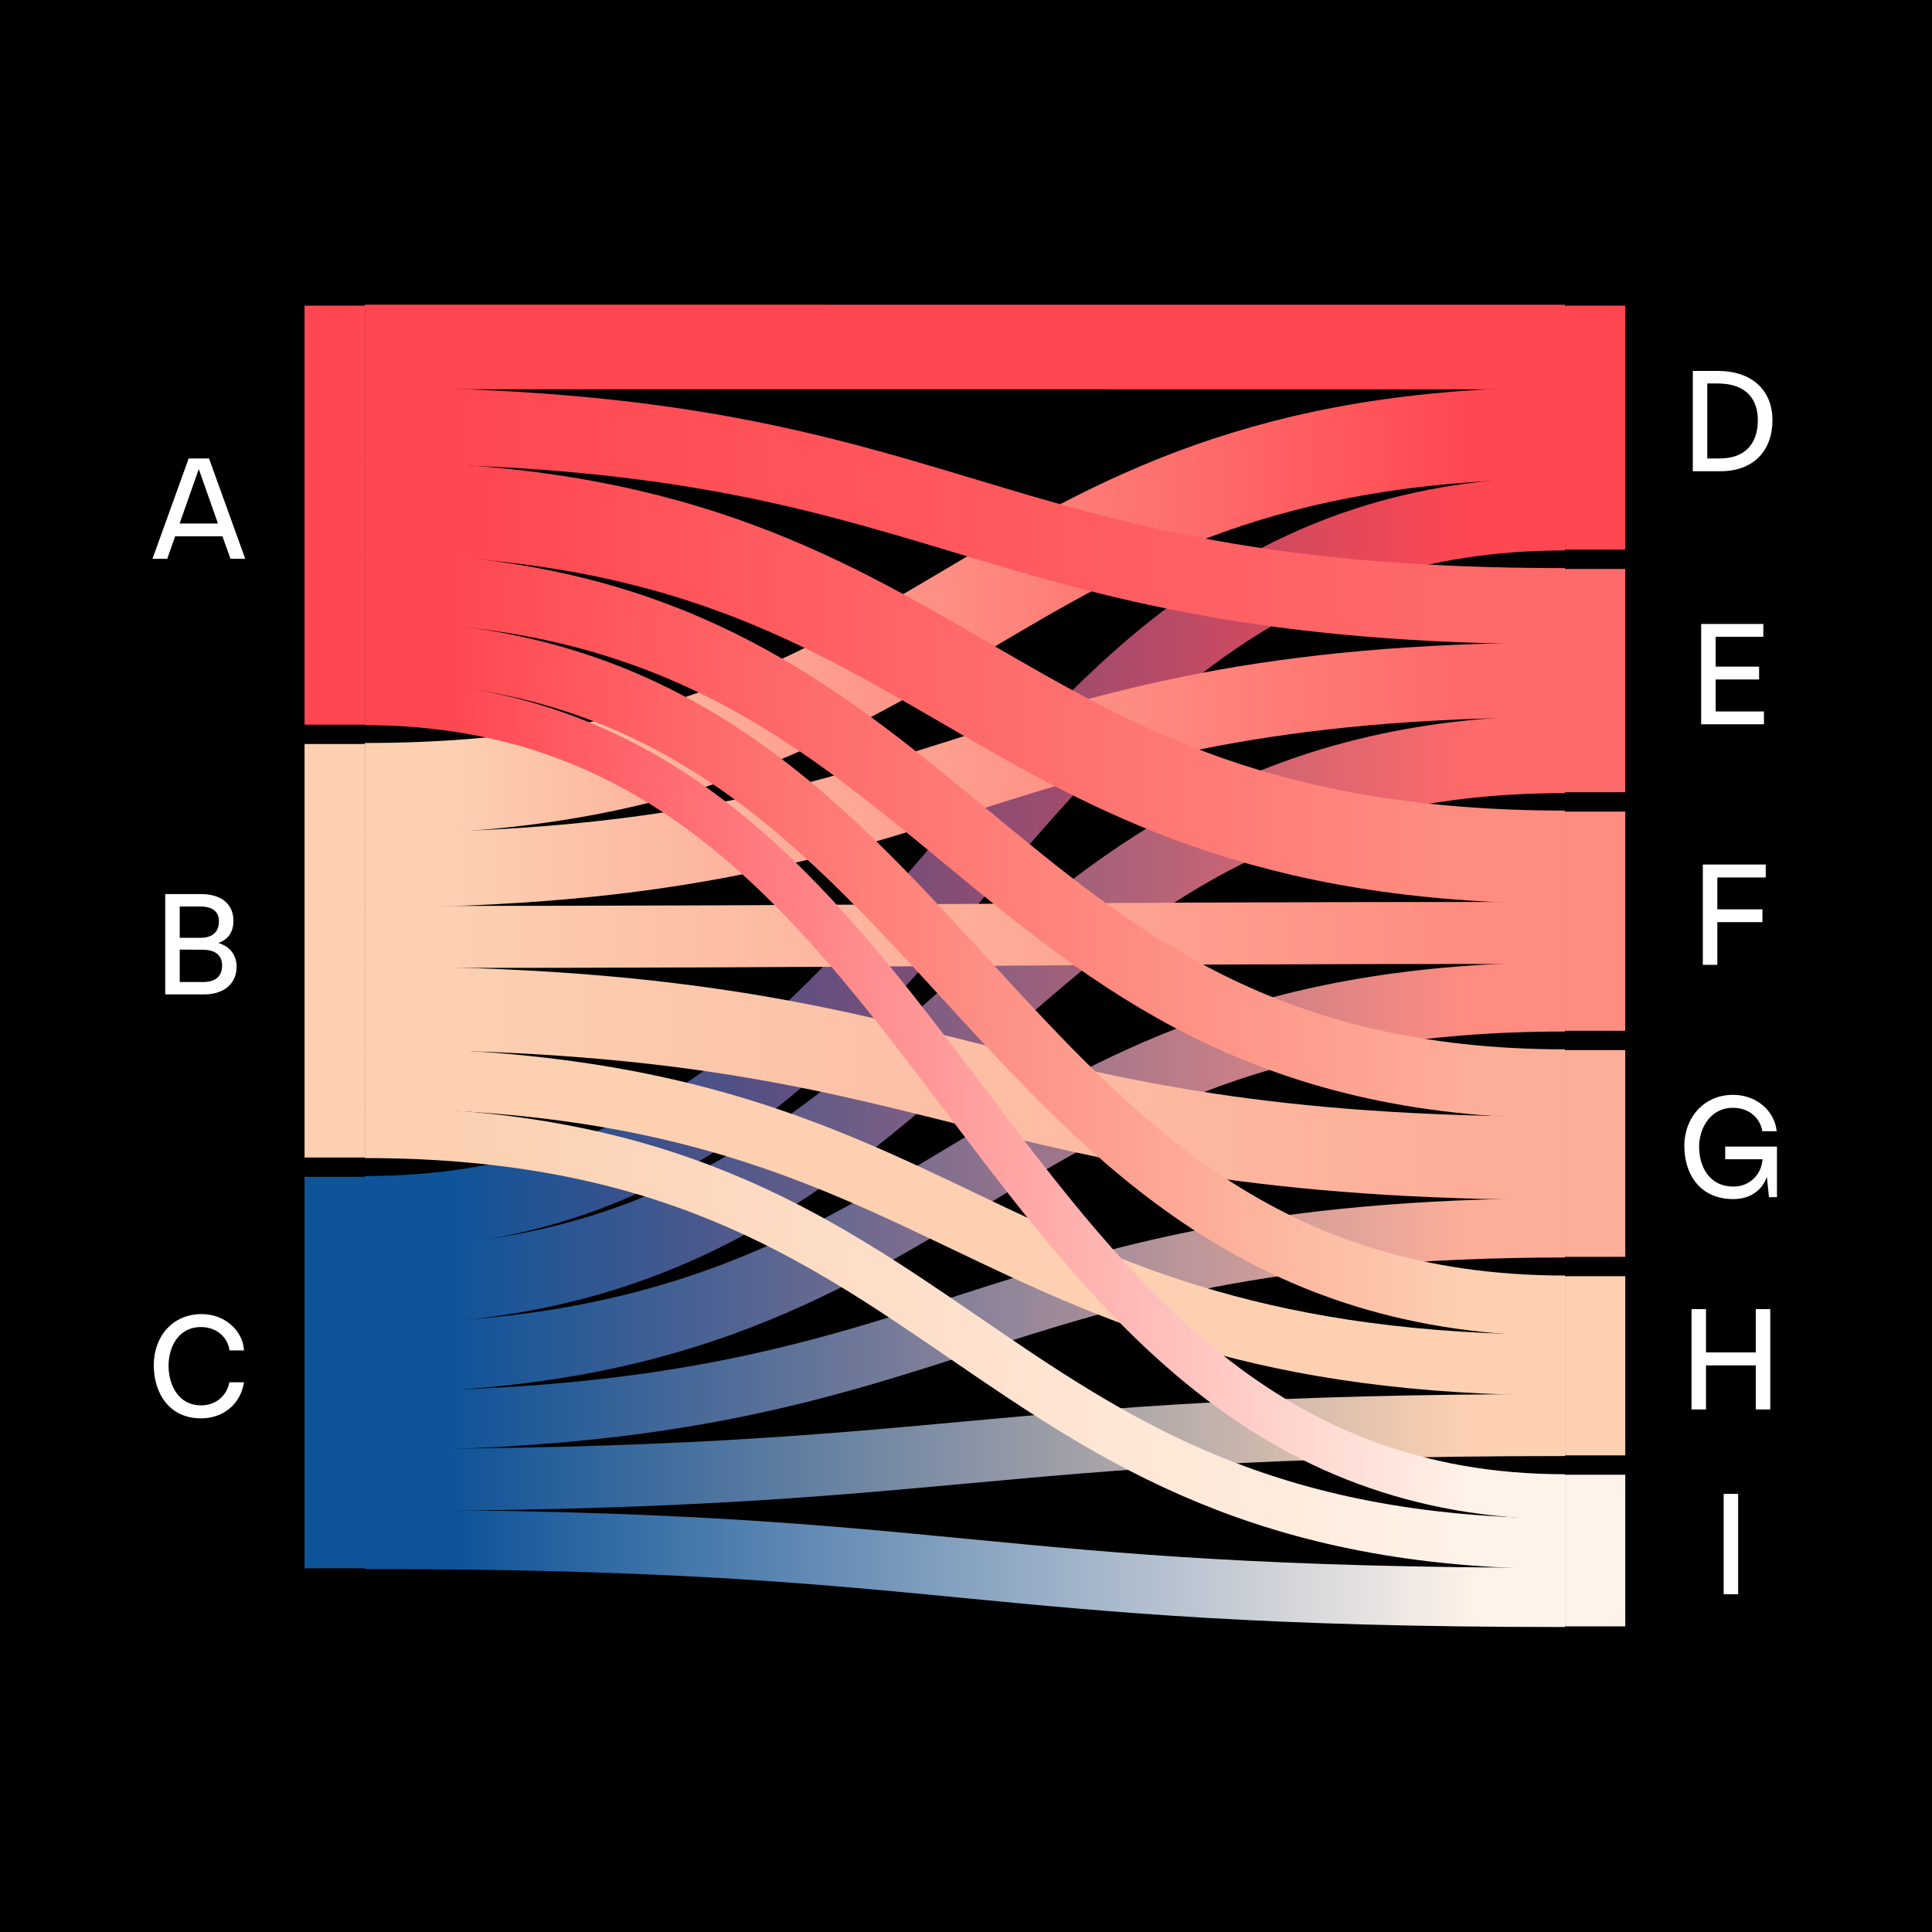
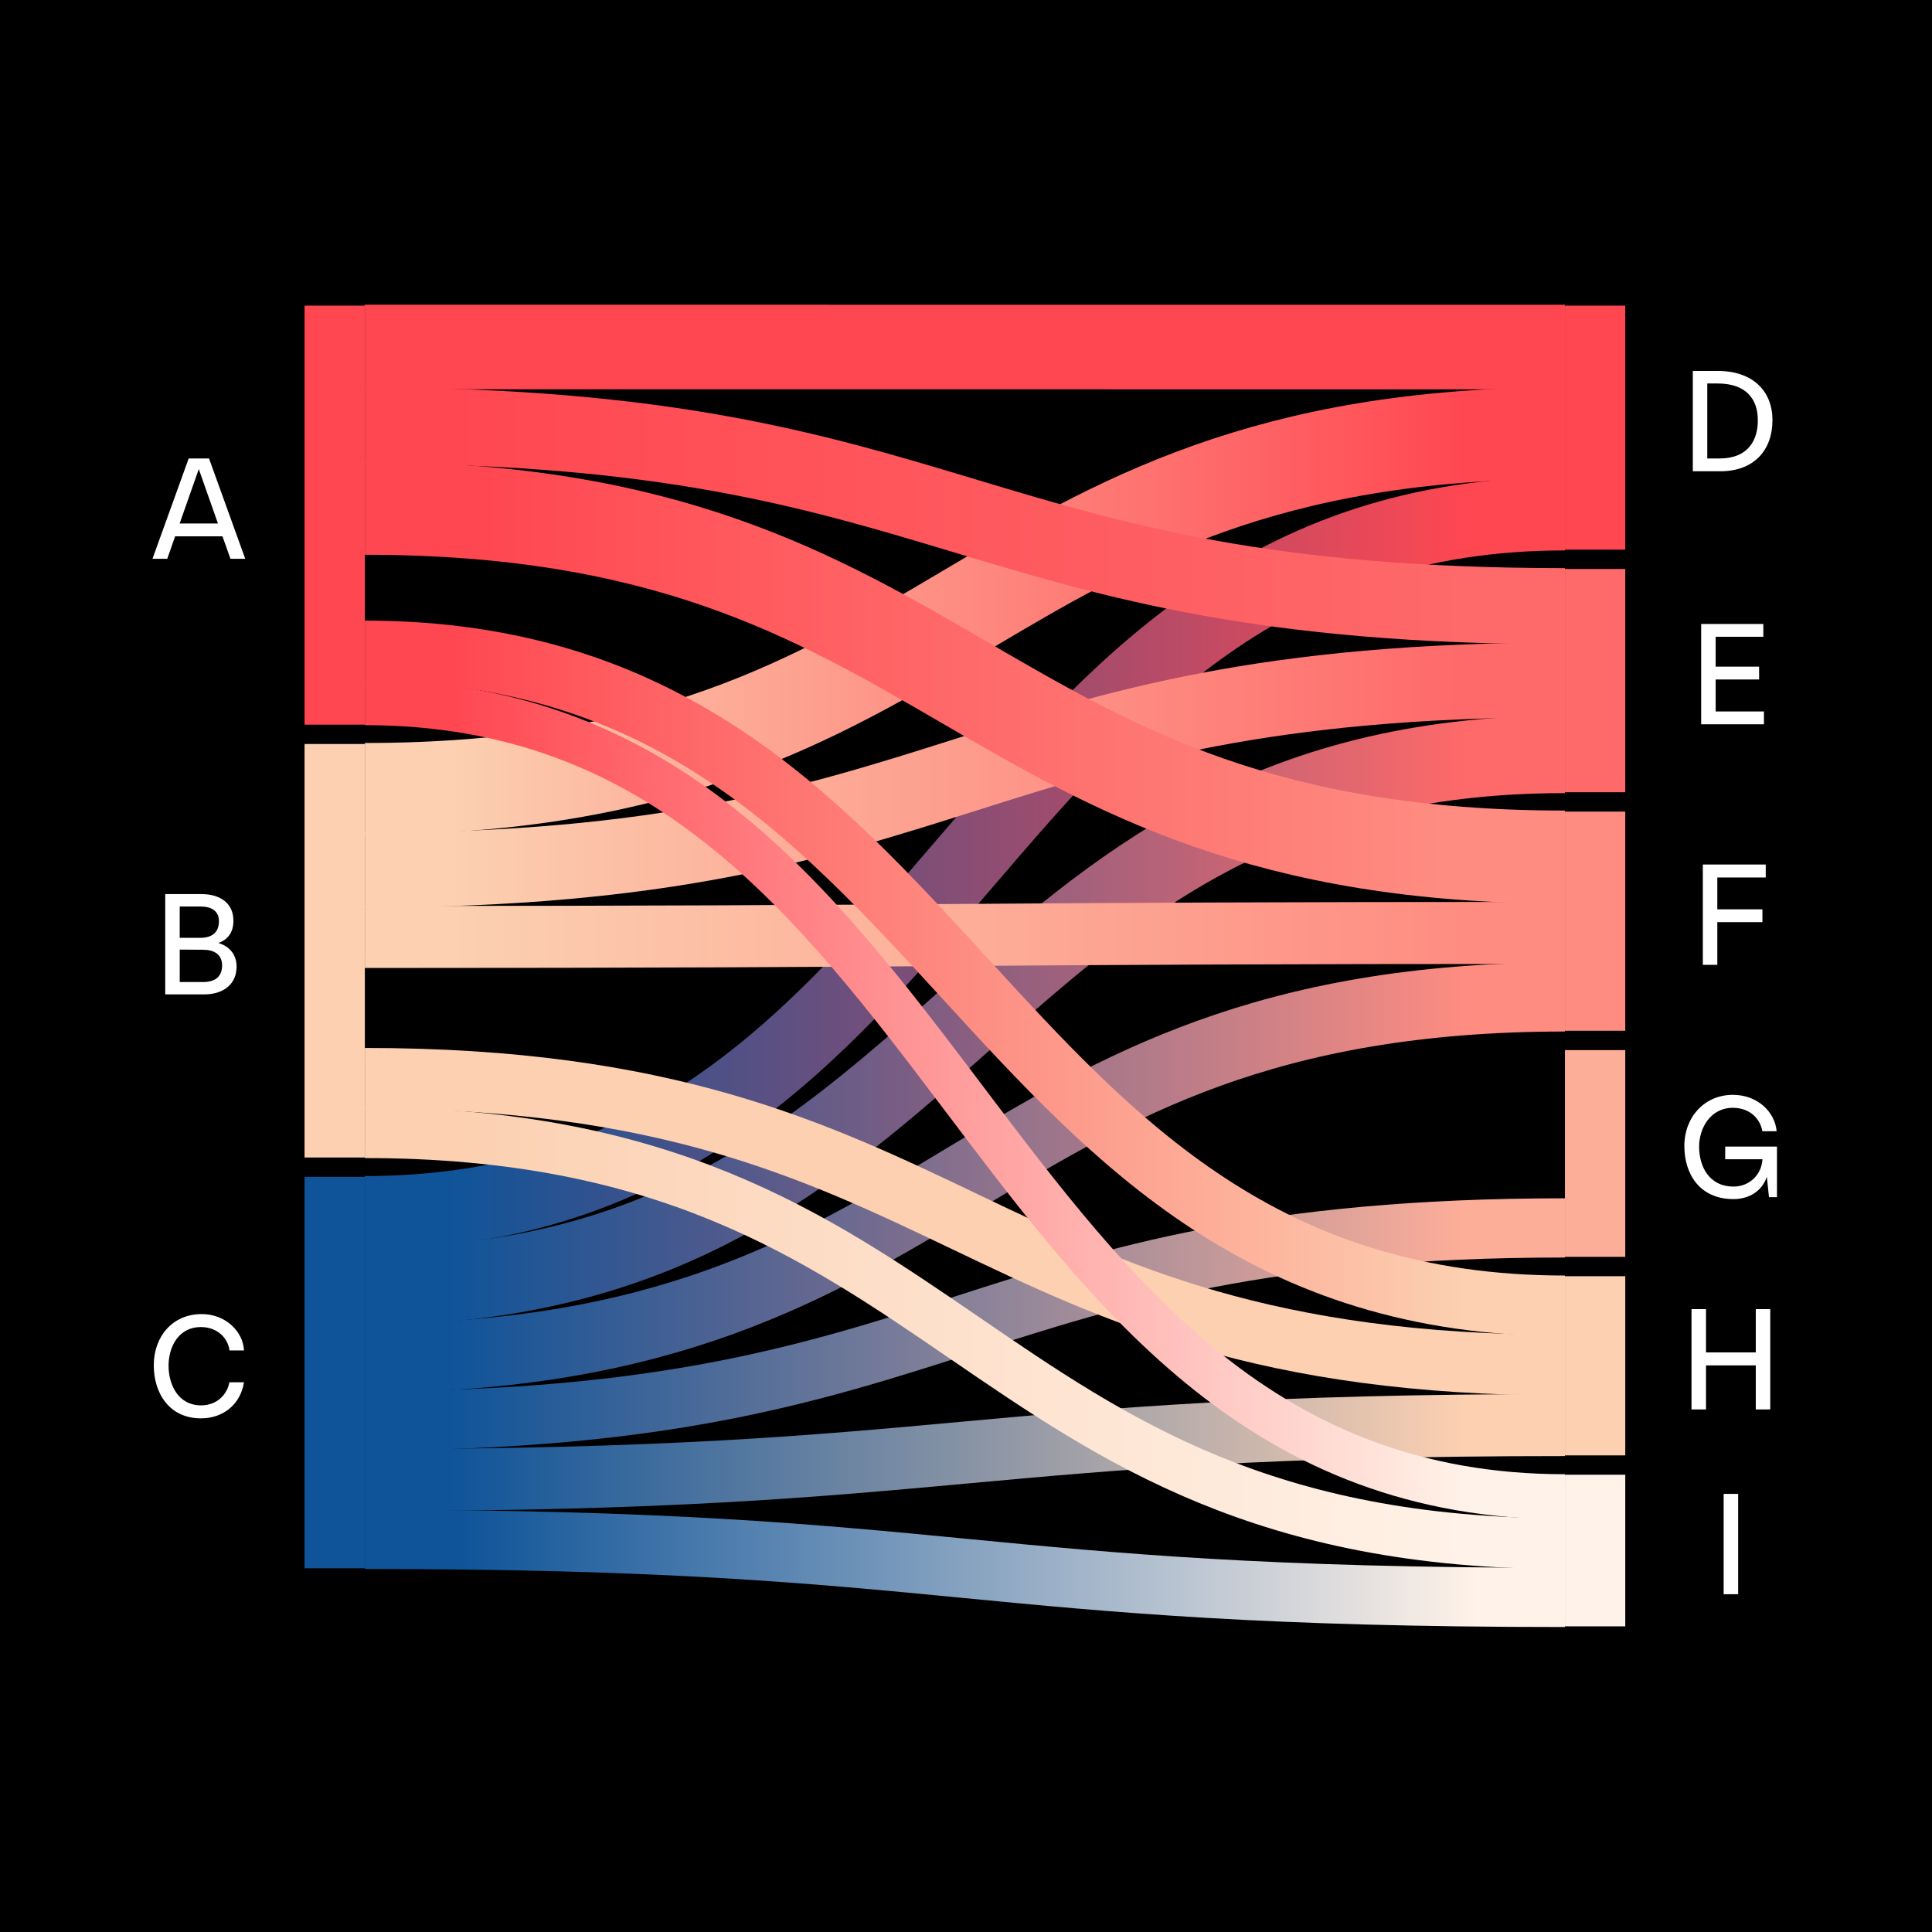
<svg xmlns="http://www.w3.org/2000/svg" viewBox="0.0 0.0 128.0 128.0" width="128" height="128">
  <defs>
    <style>
      .cls-1 {
        fill: #fff2e8;
      }

      .cls-2 {
        fill: #fdae99;
      }

      .cls-3 {
        stroke: url(#linear-gradient-6);
      }

      .cls-3, .cls-4 {
        stroke-width: 3.923px;
      }

      .cls-3, .cls-4, .cls-5, .cls-6, .cls-7, .cls-8, .cls-9, .cls-10, .cls-11, .cls-12, .cls-13, .cls-14, .cls-15, .cls-16, .cls-17, .cls-18, .cls-19, .cls-20 {
        fill: none;
      }

      .cls-4 {
        stroke: url(#linear-gradient-4);
      }

      .cls-5 {
        stroke: url(#linear-gradient-8);
      }

      .cls-5, .cls-6 {
        stroke-width: 4.109px;
      }

      .cls-6 {
        stroke: url(#linear-gradient-5);
      }

      .cls-7 {
        stroke: url(#linear-gradient-2);
      }

      .cls-7, .cls-12 {
        stroke-width: 4.576px;
      }

      .cls-8 {
        stroke: url(#linear-gradient-7);
        stroke-width: 6.071px;
      }

      .cls-9 {
        stroke: url(#linear-gradient-3);
        stroke-width: 5.137px;
      }

      .cls-10 {
        stroke: url(#linear-gradient-9);
        stroke-width: 4.95px;
      }

      .cls-21 {
        fill: #fe8c81;
      }

      .cls-22 {
        fill: #ff4751;
      }

      .cls-23 {
        isolation: isolate;
      }

      .cls-11 {
        stroke: url(#linear-gradient);
        stroke-width: 4.857px;
      }

      .cls-24 {
        fill: #0f5499;
      }

      .cls-12 {
        stroke: url(#linear-gradient-16);
      }

      .cls-13 {
        stroke: url(#linear-gradient-10);
        stroke-width: 5.51px;
      }

      .cls-14 {
        stroke: url(#linear-gradient-13);
        stroke-width: 5.604px;
      }

      .cls-15 {
        stroke: url(#linear-gradient-14);
        stroke-width: 6.164px;
      }

      .cls-16 {
        stroke: url(#linear-gradient-15);
        stroke-width: 5.043px;
      }

      .cls-25 {
        fill: #fff;
      }

      .cls-17 {
        stroke: url(#linear-gradient-18);
        stroke-width: 2.989px;
      }

      .cls-18 {
        stroke: url(#linear-gradient-11);
      }

      .cls-18, .cls-19 {
        stroke-width: 4.016px;
      }

      .cls-19 {
        stroke: url(#linear-gradient-17);
      }

      .cls-20 {
        stroke: url(#linear-gradient-12);
        stroke-width: 3.362px;
      }

      .cls-26 {
        fill: #fcd0b1;
      }

      .cls-27 {
        fill: #fe6969;
      }
    </style>
    <linearGradient id="linear-gradient" x1="-123.412" y1="105.257" x2="-123.212" y2="105.257" gradientTransform="translate(49135.514 19062.666) scale(397.947 -180.563)" gradientUnits="userSpaceOnUse">
      <stop offset=".1" stop-color="#0f5499" />
      <stop offset=".901" stop-color="#ff4751" />
    </linearGradient>
    <linearGradient id="linear-gradient-2" x1="-123.412" y1="106.612" x2="-123.212" y2="106.612" gradientTransform="translate(49135.514 10024.195) scale(397.947 -93.293)" gradientUnits="userSpaceOnUse">
      <stop offset=".1" stop-color="#0f5499" />
      <stop offset=".9" stop-color="#fe8c81" />
    </linearGradient>
    <linearGradient id="linear-gradient-3" x1="-123.412" y1="105.714" x2="-123.212" y2="105.714" gradientTransform="translate(49135.514 14599.247) scale(397.947 -137.462)" gradientUnits="userSpaceOnUse">
      <stop offset=".1" stop-color="#0f5499" />
      <stop offset=".9" stop-color="#fe6969" />
    </linearGradient>
    <linearGradient id="linear-gradient-4" x1="-123.412" y1="109.02" x2="-123.212" y2="109.02" gradientTransform="translate(49135.514 5520.894) scale(397.947 -49.836)" gradientUnits="userSpaceOnUse">
      <stop offset=".1" stop-color="#0f5499" />
      <stop offset=".9" stop-color="#fdae99" />
    </linearGradient>
    <linearGradient id="linear-gradient-5" x1="-123.412" y1="122.08" x2="-123.212" y2="122.08" gradientTransform="translate(49135.514 1831.418) scale(397.947 -14.214)" gradientUnits="userSpaceOnUse">
      <stop offset=".1" stop-color="#0f5499" />
      <stop offset=".899" stop-color="#fcd0b1" />
    </linearGradient>
    <linearGradient id="linear-gradient-6" x1="-123.412" y1="122.641" x2="-123.212" y2="122.641" gradientTransform="translate(49135.514 1943.522) scale(397.947 -15)" gradientUnits="userSpaceOnUse">
      <stop offset=".1" stop-color="#0f5499" />
      <stop offset=".9" stop-color="#fff2e8" />
    </linearGradient>
    <linearGradient id="linear-gradient-7" x1="-123.412" y1="105.46" x2="-123.212" y2="105.46" gradientTransform="translate(49135.514 9730.534) scale(397.947 -91.884)" gradientUnits="userSpaceOnUse">
      <stop offset=".1" stop-color="#fcd0b1" />
      <stop offset=".9" stop-color="#ff4751" />
    </linearGradient>
    <linearGradient id="linear-gradient-8" x1="-123.412" y1="247.309" x2="-123.212" y2="247.309" gradientTransform="translate(49135.514 322.451) scale(397.947 -1.053)" gradientUnits="userSpaceOnUse">
      <stop offset=".1" stop-color="#fcd0b1" />
      <stop offset=".9" stop-color="#fe8c81" />
    </linearGradient>
    <linearGradient id="linear-gradient-9" x1="-123.412" y1="106.936" x2="-123.212" y2="106.936" gradientTransform="translate(49135.514 5306.106) scale(397.947 -49.139)" gradientUnits="userSpaceOnUse">
      <stop offset=".1" stop-color="#fcd0b1" />
      <stop offset=".9" stop-color="#fe6969" />
    </linearGradient>
    <linearGradient id="linear-gradient-10" x1="-123.412" y1="109.106" x2="-123.212" y2="109.106" gradientTransform="translate(49135.514 4309.709) scale(397.947 -38.843)" gradientUnits="userSpaceOnUse">
      <stop offset=".1" stop-color="#fcd0b1" />
      <stop offset=".9" stop-color="#fdae99" />
    </linearGradient>
    <linearGradient id="linear-gradient-11" x1="-123.412" y1="107.273" x2="-123.212" y2="107.273" gradientTransform="translate(49135.514 8030.892) scale(397.947 -74.109)" gradientUnits="userSpaceOnUse">
      <stop offset=".1" stop-color="#fcd0b1" />
      <stop offset=".9" stop-color="#fcd0b1" />
    </linearGradient>
    <linearGradient id="linear-gradient-12" x1="-123.412" y1="106.646" x2="-123.212" y2="106.646" gradientTransform="translate(49135.514 11411.483) scale(397.947 -106.172)" gradientUnits="userSpaceOnUse">
      <stop offset=".1" stop-color="#fcd0b1" />
      <stop offset=".9" stop-color="#fff2e8" />
    </linearGradient>
    <linearGradient id="linear-gradient-13" x1="-123.412" y1="3854.796" x2="-123.212" y2="3854.796" gradientTransform="translate(49135.514 61.532) scale(397.947 -.01)" gradientUnits="userSpaceOnUse">
      <stop offset=".1" stop-color="#ff4751" />
      <stop offset=".9" stop-color="#ff4751" />
    </linearGradient>
    <linearGradient id="linear-gradient-14" x1="24.173" y1="45.229" x2="103.682" y2="45.229" gradientUnits="userSpaceOnUse">
      <stop offset=".1" stop-color="#ff4751" />
      <stop offset=".899" stop-color="#fe8c81" />
    </linearGradient>
    <linearGradient id="linear-gradient-15" x1="-123.412" y1="105.999" x2="-123.212" y2="105.999" gradientTransform="translate(49135.514 4980.236) scale(397.947 -46.661)" gradientUnits="userSpaceOnUse">
      <stop offset=".1" stop-color="#ff4751" />
      <stop offset=".9" stop-color="#fe6969" />
    </linearGradient>
    <linearGradient id="linear-gradient-16" x1="-123.412" y1="105.524" x2="-123.212" y2="105.524" gradientTransform="translate(49135.514 13587.167) scale(397.947 -128.234)" gradientUnits="userSpaceOnUse">
      <stop offset=".1" stop-color="#ff4751" />
      <stop offset=".9" stop-color="#fdae99" />
    </linearGradient>
    <linearGradient id="linear-gradient-17" x1="-123.412" y1="105.438" x2="-123.212" y2="105.438" gradientTransform="translate(49135.514 17904.785) scale(397.947 -169.198)" gradientUnits="userSpaceOnUse">
      <stop offset=".1" stop-color="#ff4751" />
      <stop offset=".9" stop-color="#fcd0b1" />
    </linearGradient>
    <linearGradient id="linear-gradient-18" x1="-123.412" y1="105.387" x2="-123.212" y2="105.387" gradientTransform="translate(49135.514 21695.94) scale(397.947 -205.177)" gradientUnits="userSpaceOnUse">
      <stop offset=".1" stop-color="#ff4751" />
      <stop offset=".9" stop-color="#fff2e8" />
    </linearGradient>
  </defs>
  <g id="Background">
    <rect y="0" width="128" height="128" />
  </g>
  <g id="Sankey_Diagram" data-name="Sankey Diagram">
    <g>
      <g>
        <g>
          <path id="base-link-QVBBQw-61-61-0-RW1lcmdpbmcgTWFya2V0cw-61-61-1" class="cls-11" d="M24.173,80.344c39.754,0,39.754-46.305,79.508-46.305" />
          <path id="base-link-QVBBQw-61-61-0-Tm9ydGggQW1lcmljYQ-61-61-1" class="cls-7" d="M24.173,89.978c39.754,0,39.754-23.925,79.508-23.925" />
          <path id="base-link-QVBBQw-61-61-0-QXNpYS1QYWNpZmljIChleC1BdXN0cmFsaWEgJiBOZXcgWmVhbGFuZCk-61-1" class="cls-9" d="M24.173,85.229c39.754,0,39.754-35.252,79.508-35.252" />
          <path id="base-link-QVBBQw-61-61-0-RXVyb3BlIChleC1Vbml0ZWQgS2luZ2RvbSk-61-1" class="cls-4" d="M24.173,94.132c39.754,0,39.754-12.78,79.508-12.78" />
          <path id="base-link-QVBBQw-61-61-0-VW5pdGVkIEtpbmdkb20gYW5kIElyZWxhbmQ-61-1" class="cls-6" d="M24.173,98.059c39.754,0,39.754-3.645,79.508-3.645" />
          <path id="base-link-QVBBQw-61-61-0-QXVzdHJhbGlhICYgTmV3IFplYWxhbmQ-61-1" class="cls-3" d="M24.173,101.986c39.754,0,39.754,3.847,79.508,3.847" />
          <path id="base-link-RU1FQQ-61-61-0-RW1lcmdpbmcgTWFya2V0cw-61-61-1" class="cls-8" d="M24.173,52.26c39.754,0,39.754-23.563,79.508-23.563" />
          <path id="base-link-RU1FQQ-61-61-0-Tm9ydGggQW1lcmljYQ-61-61-1" class="cls-5" d="M24.173,62.077c39.754,0,39.754-.27,79.508-.27" />
          <path id="base-link-RU1FQQ-61-61-0-QXNpYS1QYWNpZmljIChleC1BdXN0cmFsaWEgJiBOZXcgWmVhbGFuZCk-61-1" class="cls-10" d="M24.173,57.648c39.754,0,39.754-12.602,79.508-12.602" />
-           <path id="base-link-RU1FQQ-61-61-0-RXVyb3BlIChleC1Vbml0ZWQgS2luZ2RvbSk-61-1" class="cls-13" d="M24.173,66.779c39.754,0,39.754,9.961,79.508,9.961" />
          <path id="base-link-RU1FQQ-61-61-0-VW5pdGVkIEtpbmdkb20gYW5kIElyZWxhbmQ-61-1" class="cls-18" d="M24.173,71.437c39.754,0,39.754,19.005,79.508,19.005" />
          <path id="base-link-RU1FQQ-61-61-0-QXVzdHJhbGlhICYgTmV3IFplYWxhbmQ-61-1" class="cls-20" d="M24.173,75.044c39.754,0,39.754,27.227,79.508,27.227" />
          <path id="base-link-Tm9ydGggQW1lcmljYQ-61-61-0-RW1lcmdpbmcgTWFya2V0cw-61-61-1" class="cls-14" d="M24.173,22.989q39.754,0,79.508.003" />
          <path id="base-link-Tm9ydGggQW1lcmljYQ-61-61-0-Tm9ydGggQW1lcmljYQ-61-61-1" class="cls-15" d="M24.173,33.673c39.754,0,39.754,23.111,79.508,23.111" />
          <path id="base-link-Tm9ydGggQW1lcmljYQ-61-61-0-QXNpYS1QYWNpZmljIChleC1BdXN0cmFsaWEgJiBOZXcgWmVhbGFuZCk-61-1" class="cls-16" d="M24.173,28.195c39.754,0,39.754,11.966,79.508,11.966" />
-           <path id="base-link-Tm9ydGggQW1lcmljYQ-61-61-0-RXVyb3BlIChleC1Vbml0ZWQgS2luZ2RvbSk-61-1" class="cls-12" d="M24.173,38.924c39.754,0,39.754,32.885,79.508,32.885" />
          <path id="base-link-Tm9ydGggQW1lcmljYQ-61-61-0-VW5pdGVkIEtpbmdkb20gYW5kIElyZWxhbmQ-61-1" class="cls-19" d="M24.173,43.125c39.754,0,39.754,43.39,79.508,43.39" />
          <path id="base-link-Tm9ydGggQW1lcmljYQ-61-61-0-QXVzdHJhbGlhICYgTmV3IFplYWxhbmQ-61-1" class="cls-17" d="M24.173,46.549c39.754,0,39.754,52.617,79.508,52.617" />
        </g>
        <rect id="base-node-Tm9ydGggQW1lcmljYQ-61-61-0" class="cls-22" x="20.177" y="20.25" width="3.996" height="27.76" />
        <rect id="base-node-RU1FQQ-61-61-0" class="cls-26" x="20.177" y="49.292" width="3.996" height="27.395" />
        <rect id="base-node-QVBBQw-61-61-0" class="cls-24" x="20.177" y="77.969" width="3.996" height="25.934" />
        <rect id="base-node-RW1lcmdpbmcgTWFya2V0cw-61-61-1" class="cls-22" x="103.682" y="20.25" width="3.996" height="16.163" />
        <rect id="base-node-QXNpYS1QYWNpZmljIChleC1BdXN0cmFsaWEgJiBOZXcgWmVhbGFuZCk-61-1" class="cls-27" x="103.682" y="37.695" width="3.996" height="14.793" />
        <rect id="base-node-Tm9ydGggQW1lcmljYQ-61-61-1" class="cls-21" x="103.682" y="53.771" width="3.996" height="14.519" />
        <rect id="base-node-RXVyb3BlIChleC1Vbml0ZWQgS2luZ2RvbSk-61-1" class="cls-2" x="103.682" y="69.572" width="3.996" height="13.697" />
        <rect id="base-node-VW5pdGVkIEtpbmdkb20gYW5kIElyZWxhbmQ-61-1" class="cls-26" x="103.682" y="84.552" width="3.996" height="11.871" />
        <rect id="base-node-QXVzdHJhbGlhICYgTmV3IFplYWxhbmQ-61-1" class="cls-1" x="103.682" y="97.705" width="3.996" height="10.045" />
      </g>
      <g>
        <g class="cls-23">
          <path class="cls-25" d="M14.74,35.533h-3.138l-.521,1.489h-.979l2.398-6.646h1.349l2.399,6.646h-.979l-.53-1.489ZM14.44,34.684l-1.27-3.608-1.269,3.608h2.538Z" />
        </g>
        <g class="cls-23">
          <path class="cls-25" d="M13.346,59.236c1.189,0,2.119.56,2.119,1.769,0,.72-.33,1.239-.999,1.469.729.22,1.199.75,1.209,1.549.01,1.149-.84,1.858-2.139,1.858h-2.589v-6.646h2.398ZM11.907,62.134h1.369c.779,0,1.229-.37,1.229-1.099,0-.72-.54-.979-1.25-.979h-1.349v2.079ZM11.907,65.062h1.549c.789,0,1.259-.35,1.259-1.099s-.56-1.04-1.259-1.04l-1.549-.01v2.148Z" />
        </g>
        <g class="cls-23">
          <path class="cls-25" d="M10.188,90.451c0-1.919,1.259-3.389,3.168-3.389,1.549-.01,2.748,1.12,2.809,2.409h-.96c-.1-.819-.799-1.539-1.868-1.55-1.56-.01-2.169,1.38-2.169,2.559,0,1.25.629,2.629,2.158,2.629,1.08,0,1.739-.76,1.869-1.529h.97c-.24,1.51-1.43,2.389-2.839,2.389-2.108.011-3.138-1.669-3.138-3.518Z" />
        </g>
      </g>
      <path class="cls-25" d="M116.985,58.136h-3.208v2.109h2.988v.849h-2.988v2.829h-.96v-6.646h4.168v.86Z" />
      <path class="cls-25" d="M117.43,27.835c0,1.989-1.22,3.428-3.568,3.388h-1.709v-6.646h1.589c2.31-.03,3.688,1.27,3.688,3.258ZM113.112,25.407v4.967h.759c2.02.02,2.599-1.299,2.589-2.539,0-1.309-.689-2.429-2.668-2.429h-.68Z" />
      <path class="cls-25" d="M117.729,75.965v3.349h-.53l-.14-1.35c-.33.97-1.189,1.479-2.219,1.479-2.219,0-3.248-1.649-3.248-3.518,0-1.919,1.339-3.398,3.238-3.389,1.639.01,2.769,1.159,2.878,2.409h-.949c-.12-.77-.779-1.54-1.929-1.55-1.52-.01-2.259,1.359-2.259,2.579,0,1.279.64,2.639,2.288,2.639,1.03,0,1.85-.77,1.909-1.81h-2.469v-.84h3.429Z" />
      <path class="cls-25" d="M116.825,41.338v.85h-3.158v1.979h2.878v.85h-2.878v2.119h3.198v.85h-4.158v-6.646h4.118Z" />
      <path class="cls-25" d="M112.067,86.733h.96v2.868h3.298v-2.868h.959v6.646h-.959v-2.918h-3.298v2.918h-.96v-6.646Z" />
      <path class="cls-25" d="M114.197,98.974h.96v6.646h-.96v-6.646Z" />
    </g>
  </g>
</svg>